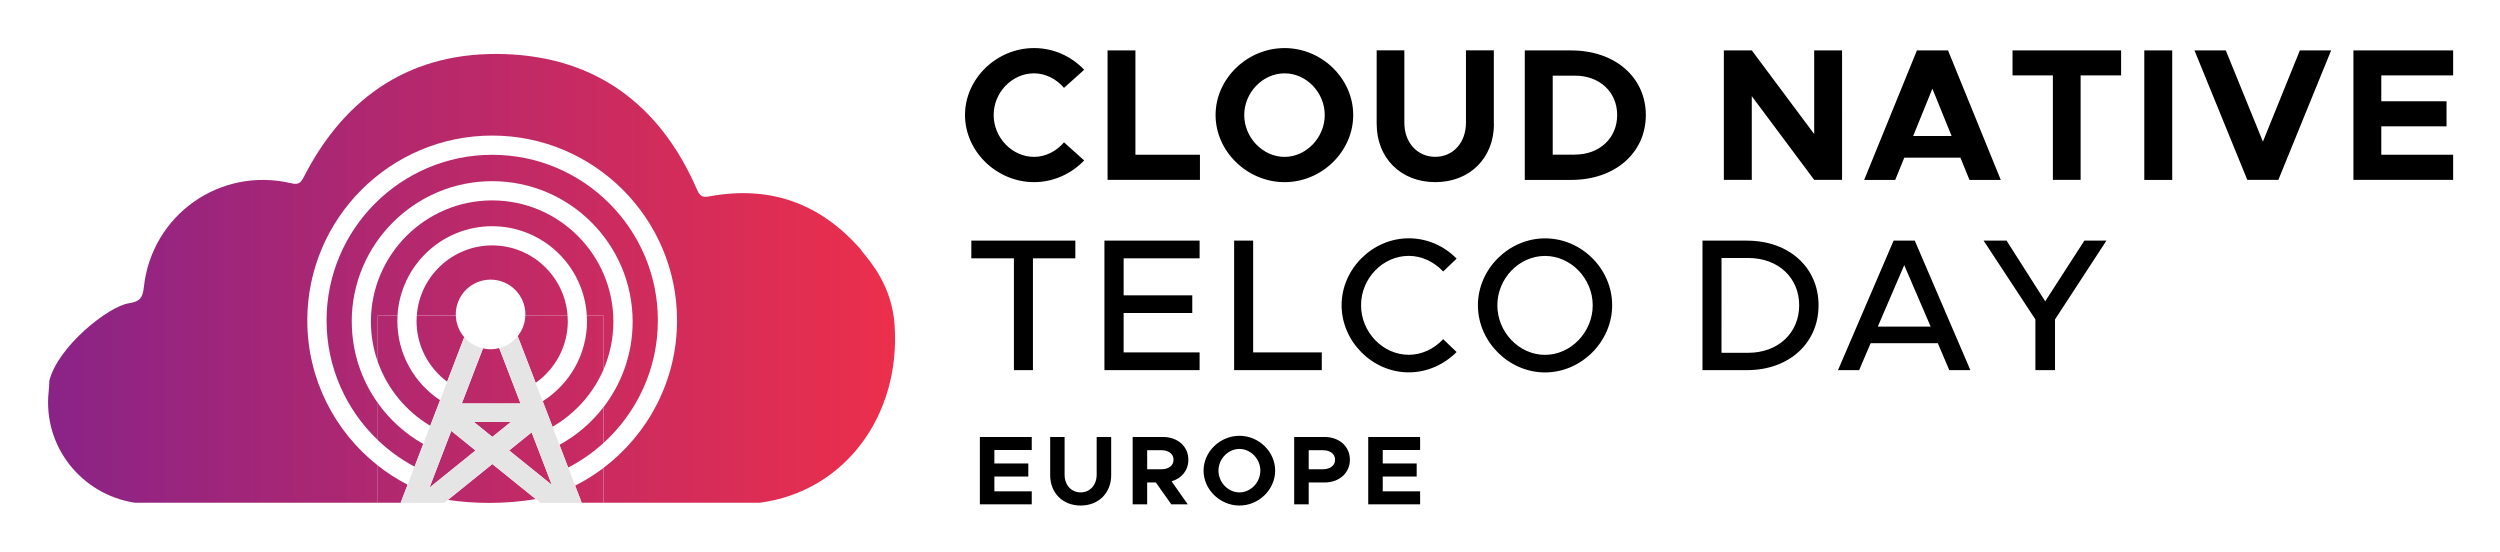
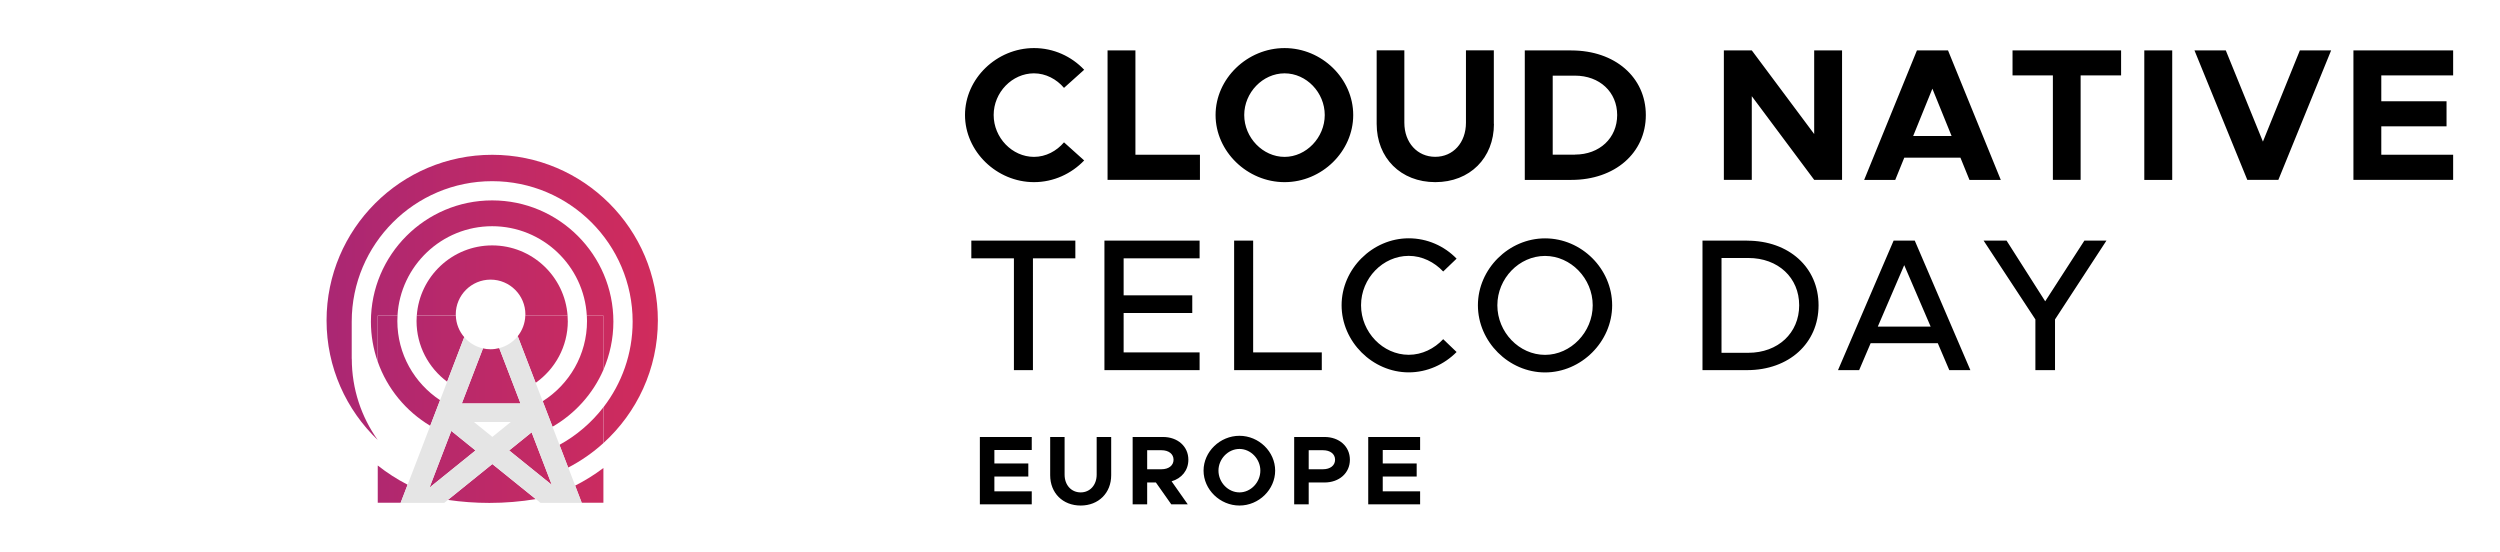
<svg xmlns="http://www.w3.org/2000/svg" xmlns:xlink="http://www.w3.org/1999/xlink" role="img" viewBox="-12.55 -12.55 652.60 144.10">
  <title>Cloud Native Telco Day Logo EU-horiz-color.svg</title>
  <defs>
    <linearGradient id="b" x1=".001" x2="221.102" y1="973.407" y2="973.407" gradientTransform="translate(0 -887.858)" gradientUnits="userSpaceOnUse">
      <stop offset="0" stop-color="#8a2387" />
      <stop offset="1" stop-color="#ec2f4b" />
    </linearGradient>
    <linearGradient id="c" x1=".001" x2="221.102" y1="1001.517" y2="1001.517" xlink:href="#b" />
    <linearGradient id="d" x1=".001" x2="221.102" y1="1001.677" y2="1001.677" xlink:href="#b" />
    <linearGradient id="e" x1="0" x2="221.105" y1="947.963" y2="947.963" xlink:href="#b" />
    <linearGradient id="f" x1=".001" x2="221.102" y1="1002.009" y2="1002.009" xlink:href="#b" />
    <linearGradient id="g" x1=".001" x2="221.102" y1="966.472" y2="966.472" xlink:href="#b" />
    <linearGradient id="h" x1=".001" x2="221.102" y1="966.326" y2="966.326" xlink:href="#b" />
    <linearGradient id="i" x1=".001" x2="221.102" y1="948.535" y2="948.535" xlink:href="#b" />
    <linearGradient id="j" x1=".001" x2="221.102" y1="988.812" y2="988.812" xlink:href="#b" />
    <linearGradient id="k" x1=".001" x2="221.102" y1="953.339" y2="953.339" xlink:href="#b" />
    <linearGradient id="l" x1=".001" x2="221.102" y1="989.491" y2="989.491" xlink:href="#b" />
    <linearGradient id="m" x1=".001" x2="221.102" y1="972.2" y2="972.2" xlink:href="#b" />
    <linearGradient id="n" x1=".001" x2="221.102" y1="972.077" y2="972.077" xlink:href="#b" />
    <linearGradient id="o" x1=".001" x2="221.102" y1="949.737" y2="949.737" xlink:href="#b" />
    <linearGradient id="p" x1=".001" x2="221.102" y1="987.414" y2="987.414" xlink:href="#b" />
    <linearGradient id="q" x1=".001" x2="221.102" y1="995.197" y2="995.197" xlink:href="#b" />
    <linearGradient id="r" x1=".001" x2="221.102" y1="995.028" y2="995.028" xlink:href="#b" />
    <style>.s{fill:none}.s,.t{stroke-width:0}</style>
  </defs>
-   <path d="M95.656 109.269c-3.515-1.876-6.739-4.217-9.599-6.949-8.233-7.878-13.37-18.953-13.37-31.22 0-23.843 19.399-43.242 43.242-43.242s43.242 19.399 43.242 43.242c0 12.678-5.483 24.089-14.208 32.003-2.769 2.514-5.856 4.663-9.198 6.393l1.812 4.709c2.605-1.311 5.082-2.86 7.395-4.608 11.667-8.816 19.217-22.796 19.217-38.506 0-26.612-21.648-48.26-48.26-48.26S67.669 44.479 67.669 71.091c0 15.337 7.195 29.016 18.388 37.86 2.423 1.913 5.027 3.597 7.787 5.018l1.812-4.709v.009z" class="s" />
  <path d="M124.6 69.533c0-5.018-4.071-9.089-9.089-9.089s-9.089 4.071-9.089 9.089c0 .109.009.209.018.31.073 2.149.883 4.098 2.195 5.619.018.018.036.046.055.064 1.248 1.421 2.923 2.441 4.836 2.869.638.146 1.302.228 1.985.228.783 0 1.539-.109 2.268-.301 1.876-.483 3.515-1.539 4.718-2.978.036-.046.064-.082.1-.128 1.184-1.475 1.913-3.342 1.985-5.364 0-.109.018-.209.018-.31v-.009z" class="s" />
  <path d="M144.964 93.759c4.781-6.193 7.623-13.943 7.623-22.35 0-20.218-16.448-36.666-36.666-36.666s-36.666 16.448-36.666 36.666c0 7.905 2.514 15.228 6.785 21.22 3.124 4.381 7.177 8.042 11.876 10.701l1.821-4.745c-6.321-3.77-11.229-9.681-13.698-16.73-1.148-3.27-1.776-6.794-1.776-10.455 0-17.45 14.198-31.648 31.648-31.648s31.648 14.198 31.648 31.648c0 4.472-.929 8.725-2.614 12.586-2.723 6.257-7.423 11.466-13.288 14.854l1.812 4.727c4.472-2.45 8.379-5.801 11.475-9.818l.018.009v-0z" class="s" />
  <path d="M140.683 71.255c0-.474-.018-.947-.046-1.412-.738-12.996-11.539-23.342-24.708-23.342S91.95 56.847 91.221 69.843c-.027.464-.046.938-.046 1.412 0 8.625 4.444 16.22 11.147 20.656l1.849-4.818c-4.836-3.597-7.987-9.353-7.987-15.838 0-.474.027-.947.055-1.412.729-10.228 9.271-18.333 19.681-18.333s18.962 8.106 19.681 18.333c.036.464.055.938.055 1.412 0 6.667-3.324 12.559-8.397 16.138l1.84 4.791c6.94-4.39 11.566-12.131 11.566-20.929l.018-0zm303.141-16.476h-6.99v24.749h6.99c7.781 0 13.284-5.124 13.284-12.398s-5.519-12.351-13.284-12.351zm-53.057-.538c-6.737 0-12.446 5.899-12.446 12.889s5.709 12.936 12.446 12.936 12.446-5.899 12.446-12.936-5.709-12.889-12.446-12.889zM477.635 72.696h13.775l-6.895-16.036-6.88 16.036z" class="s" />
  <path d="M241.006 54.889h11.117v29.177h4.966V54.889h11.07v-4.634h-27.153v4.634zm34.744 29.177h24.844v-4.633h-19.831V69.154h17.917v-4.618h-17.917v-9.647h19.831v-4.634H275.75v33.811zm38.824-33.811h-4.966v33.811h22.883v-4.633h-17.917V50.255zm40.611 3.986c3.495 0 6.689 1.629 8.998 4.08l3.495-3.353c-3.195-3.305-7.67-5.314-12.493-5.314-9.441 0-17.522 7.97-17.522 17.475s8.065 17.522 17.522 17.522c4.823 0 9.299-2.072 12.493-5.314l-3.495-3.353c-2.309 2.467-5.503 4.08-8.998 4.08-6.737 0-12.446-5.899-12.446-12.936s5.709-12.889 12.446-12.889v-0zm35.582-4.57c-9.441 0-17.522 7.97-17.522 17.475s8.065 17.522 17.522 17.522 17.522-8.018 17.522-17.522-7.97-17.475-17.522-17.475zm0 30.411c-6.737 0-12.446-5.899-12.446-12.936s5.709-12.889 12.446-12.889 12.446 5.899 12.446 12.889-5.709 12.936-12.446 12.936zm52.757-29.826h-11.655v33.811h11.655c10.928 0 18.645-7.037 18.645-16.921s-7.733-16.874-18.645-16.874v-.016zm.3 29.288h-6.99V54.794h6.99c7.781 0 13.284 5.124 13.284 12.351s-5.519 12.398-13.284 12.398zm37.939-29.288l-14.518 33.811h5.519l3.005-7.037h17.522l3.005 7.037h5.503l-14.518-33.811h-5.519 0zm-4.128 22.441l6.895-16.036 6.895 16.036h-13.79 0zM521.33 66.101l-10.089-15.846h-5.994l13.521 20.575v13.236h5.124V70.83l13.427-20.575h-5.757L521.33 66.101z" class="t" />
  <path d="M486.866 22.931h10.042l-5.029-12.351-5.013 12.351zM398.574 7.196h-5.804v20.622h5.804c6.452 0 11.023-4.286 11.023-10.327s-4.57-10.279-11.023-10.279v-.016zm-65.313 10.279c0-5.851-4.823-10.88-10.485-10.88s-10.532 5.013-10.532 10.88 4.823 10.928 10.532 10.928 10.485-5.013 10.485-10.928z" class="s" />
  <path d="M257.368 6.595c3.052 0 5.899 1.518 7.828 3.795l5.266-4.729c-3.305-3.495-7.97-5.662-13.094-5.662-9.742 0-18.013 7.97-18.013 17.475s8.271 17.522 18.013 17.522c5.124 0 9.789-2.214 13.094-5.662l-5.266-4.729c-1.914 2.261-4.728 3.795-7.828 3.795-5.709 0-10.532-5.013-10.532-10.928s4.823-10.88 10.532-10.88v0zM276.567.601v33.795h24.117v-6.547h-16.843V.601h-7.274zm64.127 16.874C340.694 7.97 332.518 0 322.776 0s-18.013 7.97-18.013 17.475 8.271 17.522 18.013 17.522 17.918-8.018 17.918-17.522zm-28.45 0c0-5.851 4.823-10.88 10.532-10.88s10.485 5.013 10.485 10.88-4.823 10.928-10.485 10.928-10.532-5.013-10.532-10.928zm65.155 2.309V.585h-7.275v18.898c0 5.219-3.353 8.903-8.018 8.903s-8.065-3.685-8.065-8.903V.585h-7.227v19.199c0 8.903 6.294 15.213 15.308 15.213s15.308-6.294 15.308-15.213h-.032zM397.641.601H385.48v33.811h12.161c11.371 0 19.436-7.037 19.436-16.921S409.012.617 397.641.617V.601zm.933 27.216h-5.804V7.196h5.804c6.452 0 11.023 4.286 11.023 10.279s-4.57 10.327-11.023 10.327v.016zM461.025 22.441L444.736.601h-7.29v33.795h7.29V12.557l16.289 21.839h7.275V.601h-7.275v21.84zM487.846.601L474.072 34.412h8.113l2.356-5.804h14.66l2.356 5.804h8.176L495.959.601h-8.113 0zm-.98 22.346l5.013-12.351 5.013 12.351h-10.042.016zM530.576 34.396V7.132h10.564V.601h-28.339v6.531h10.532v27.264h7.243zM547.197.601h7.29v33.811h-7.29zm30.965 23.816L568.468.601h-8.176l13.79 33.795h8.112L595.969.601h-8.161l-9.646 23.816zm49.657-17.285V.601h-26.031v33.795h26.031v-6.547h-18.756v-7.417h17.032v-6.547h-17.032V7.132h18.756z" class="t" />
  <path fill="url(#b)" stroke-width="0" d="M113.525 78.395l-5.528 14.381h15.328l-5.556-14.454c-.729.191-1.484.301-2.268.301-.683 0-1.348-.082-1.985-.228h.009z" />
  <path fill="url(#c)" stroke-width="0" d="M104.372 117.949c3.515.51 7.131.783 10.82.783 4.144 0 8.197-.346 12.104-.993l-11.339-9.153-11.594 9.362h.009v0z" />
  <path fill="url(#d)" stroke-width="0" d="M86.057 108.96v9.718h5.984l1.803-4.699c-2.76-1.43-5.373-3.106-7.787-5.018z" />
-   <path fill="url(#e)" stroke-width="0" d="M220.984 72.339c-.692-10.118-6.129-16.384-8.57-19.353-.091-.173-.155-.291-.182-.319-10.574-12.158-23.779-16.894-39.636-13.953-1.776.328-2.45-.055-3.188-1.758-9.517-21.94-26.157-34.563-50.127-35.382C95.183.745 77.687 12.275 66.731 33.687c-.811 1.585-1.448 2.031-3.288 1.594-18.506-4.353-36.375 8.224-38.442 27.122-.301 2.696-.974 3.789-3.852 4.199-5.392.774-18.679 11.393-20.829 20.3 0 .911-.073 1.831-.164 2.741-1.548 14.39 8.625 26.894 22.45 29.034h63.451v-9.718c-11.193-8.843-18.388-22.523-18.388-37.86 0-26.612 21.648-48.26 48.26-48.26s48.26 21.648 48.26 48.26c0 15.71-7.559 29.69-19.217 38.506v9.071h40.901c22.295-3.005 36.712-22.951 35.109-46.339l0.0 0z" />
  <path fill="url(#f)" stroke-width="0" d="M137.578 114.214l1.712 4.472h5.674v-9.071c-2.313 1.749-4.781 3.288-7.395 4.608 0 0 .009-.009.009-.009z" />
  <path fill="url(#g)" stroke-width="0" d="M135.665 71.255c0-.474-.027-.947-.055-1.412h-11.029c-.073 2.031-.801 3.889-1.985 5.364l4.681 12.177c5.073-3.579 8.397-9.472 8.397-16.138 0 0-.009.009-.009.009z" />
  <path fill="url(#h)" stroke-width="0" d="M96.239 69.843c-.036.464-.055.938-.055 1.412 0 6.484 3.142 12.231 7.987 15.838l4.463-11.63c-1.311-1.521-2.122-3.47-2.195-5.619H96.239h0z" />
  <path fill="url(#i)" stroke-width="0" d="M106.421 69.533c0-5.018 4.071-9.089 9.089-9.089s9.089 4.071 9.089 9.089c0 .109-.009.209-.018.31h11.029c-.729-10.228-9.271-18.333-19.681-18.333S96.968 59.615 96.248 69.843h10.2c0-.109-.018-.209-.018-.31h-.009z" />
-   <path fill="url(#j)" stroke-width="0" d="M86.057 92.639v9.681c2.86 2.732 6.084 5.082 9.599 6.949l2.277-5.929c-4.699-2.659-8.761-6.321-11.876-10.701z" />
-   <path fill="url(#k)" stroke-width="0" d="M79.263 71.41c0-20.218 16.448-36.666 36.666-36.666s36.666 16.448 36.666 36.666c0 8.406-2.851 16.157-7.623 22.35v9.344c8.716-7.914 14.208-19.326 14.208-32.004 0-23.843-19.399-43.242-43.242-43.242S72.696 47.257 72.696 71.1c0 12.268 5.137 23.342 13.37 31.22v-9.681c-4.271-5.993-6.785-13.315-6.785-21.22l-.018-.009 0-0z" />
+   <path fill="url(#k)" stroke-width="0" d="M79.263 71.41c0-20.218 16.448-36.666 36.666-36.666s36.666 16.448 36.666 36.666c0 8.406-2.851 16.157-7.623 22.35v9.344c8.716-7.914 14.208-19.326 14.208-32.004 0-23.843-19.399-43.242-43.242-43.242S72.696 47.257 72.696 71.1c0 12.268 5.137 23.342 13.37 31.22c-4.271-5.993-6.785-13.315-6.785-21.22l-.018-.009 0-0z" />
  <path fill="url(#l)" stroke-width="0" d="M144.964 93.759c-3.097 4.007-7.004 7.368-11.475 9.818l2.277 5.929c3.342-1.73 6.439-3.889 9.198-6.393v-9.353h0z" />
  <path fill="url(#m)" stroke-width="0" d="M144.964 83.996V69.843h-4.326c.027.464.046.938.046 1.412 0 8.807-4.627 16.539-11.566 20.929l2.559 6.658c5.874-3.388 10.565-8.597 13.288-14.854v.009z" />
  <path fill="url(#n)" stroke-width="0" d="M91.175 71.255c0-.474.018-.947.046-1.412h-5.164v12.022c2.477 7.049 7.377 12.951 13.698 16.73l2.568-6.685c-6.703-4.435-11.148-12.031-11.148-20.656z" />
  <path fill="url(#o)" stroke-width="0" d="M91.212 69.843c.738-12.996 11.539-23.342 24.708-23.342s23.98 10.346 24.708 23.342h4.326v14.153c1.676-3.862 2.614-8.115 2.614-12.586 0-17.45-14.198-31.648-31.648-31.648S84.272 53.96 84.272 71.41c0 3.661.628 7.177 1.776 10.455V69.843l5.164-0z" />
-   <path fill="url(#p)" stroke-width="0" d="M111.148 97.612l4.818 3.889 4.818-3.889h-9.636z" />
  <path fill="url(#q)" stroke-width="0" d="M99.563 114.743l12.013-9.7-6.32-5.109-5.693 14.809z" />
  <path fill="url(#r)" stroke-width="0" d="M120.356 105.043l11.138 8.989-5.273-13.725-5.865 4.736z" />
  <path fill="#e5e5e5" stroke-width="0" d="M135.765 109.497l-2.277-5.929-1.812-4.727-2.559-6.658-1.84-4.791-4.681-12.177s-.064.082-.1.128c-1.202 1.439-2.842 2.495-4.718 2.978l5.556 14.454h-15.328l5.528-14.381c-1.903-.428-3.588-1.448-4.836-2.869-.018-.018-.036-.046-.055-.064l-4.463 11.63-1.849 4.818-2.568 6.685-1.821 4.745-2.277 5.929-1.812 4.709-1.803 4.699-.018.046h11.384l.975-.783 11.594-9.362 11.339 9.153 1.22.993h10.783l-.018-.046-1.712-4.472-1.812-4.709h-.018v-0zm-36.193 5.237l5.683-14.8 6.321 5.109-12.013 9.699.009-.009v0zm11.585-17.131h9.636l-4.818 3.889-4.818-3.889zm9.208 7.432l5.865-4.736 5.273 13.725-11.138-8.989z" />
  <path d="M247.023 104.924v3.508h8.859v3.405h-8.859v3.866h9.755v3.405h-13.545v-17.59h13.545v3.406h-9.755zm14.566 6.58v-9.986h3.764v9.832c0 2.714 1.741 4.635 4.199 4.635 2.432 0 4.173-1.92 4.173-4.635v-9.832h3.79v9.986c0 4.634-3.303 7.912-7.963 7.912-4.686 0-7.963-3.277-7.963-7.912zm31.694 1.587l4.225 6.017h-4.302l-4.02-5.71h-2.279v5.71h-3.79v-17.59h7.912c3.841 0 6.632 2.458 6.632 5.94 0 2.765-1.741 4.865-4.378 5.633zm-6.375-3.149h3.738c1.869 0 3.149-.973 3.149-2.483s-1.28-2.483-3.149-2.483h-3.738v4.967zm14.719.358c0-4.941 4.302-9.089 9.371-9.089 5.07 0 9.32 4.148 9.32 9.089 0 4.942-4.25 9.115-9.32 9.115-5.069 0-9.371-4.173-9.371-9.115zm14.825 0c0-3.047-2.509-5.658-5.454-5.658-2.97 0-5.479 2.611-5.479 5.658 0 3.073 2.509 5.685 5.479 5.685 2.945 0 5.454-2.612 5.454-5.685zm8.83-8.782h7.912c3.841 0 6.632 2.458 6.632 5.94 0 3.482-2.791 5.94-6.632 5.94h-4.122v5.71h-3.79v-17.59zm7.528 8.424c1.869 0 3.149-.973 3.149-2.483s-1.28-2.483-3.149-2.483h-3.738v4.967h3.738zm15.59-5.018v3.508h8.859v3.405h-8.859v3.866h9.755v3.405h-13.544v-17.59h13.544v3.406h-9.755z" class="t" />
</svg>